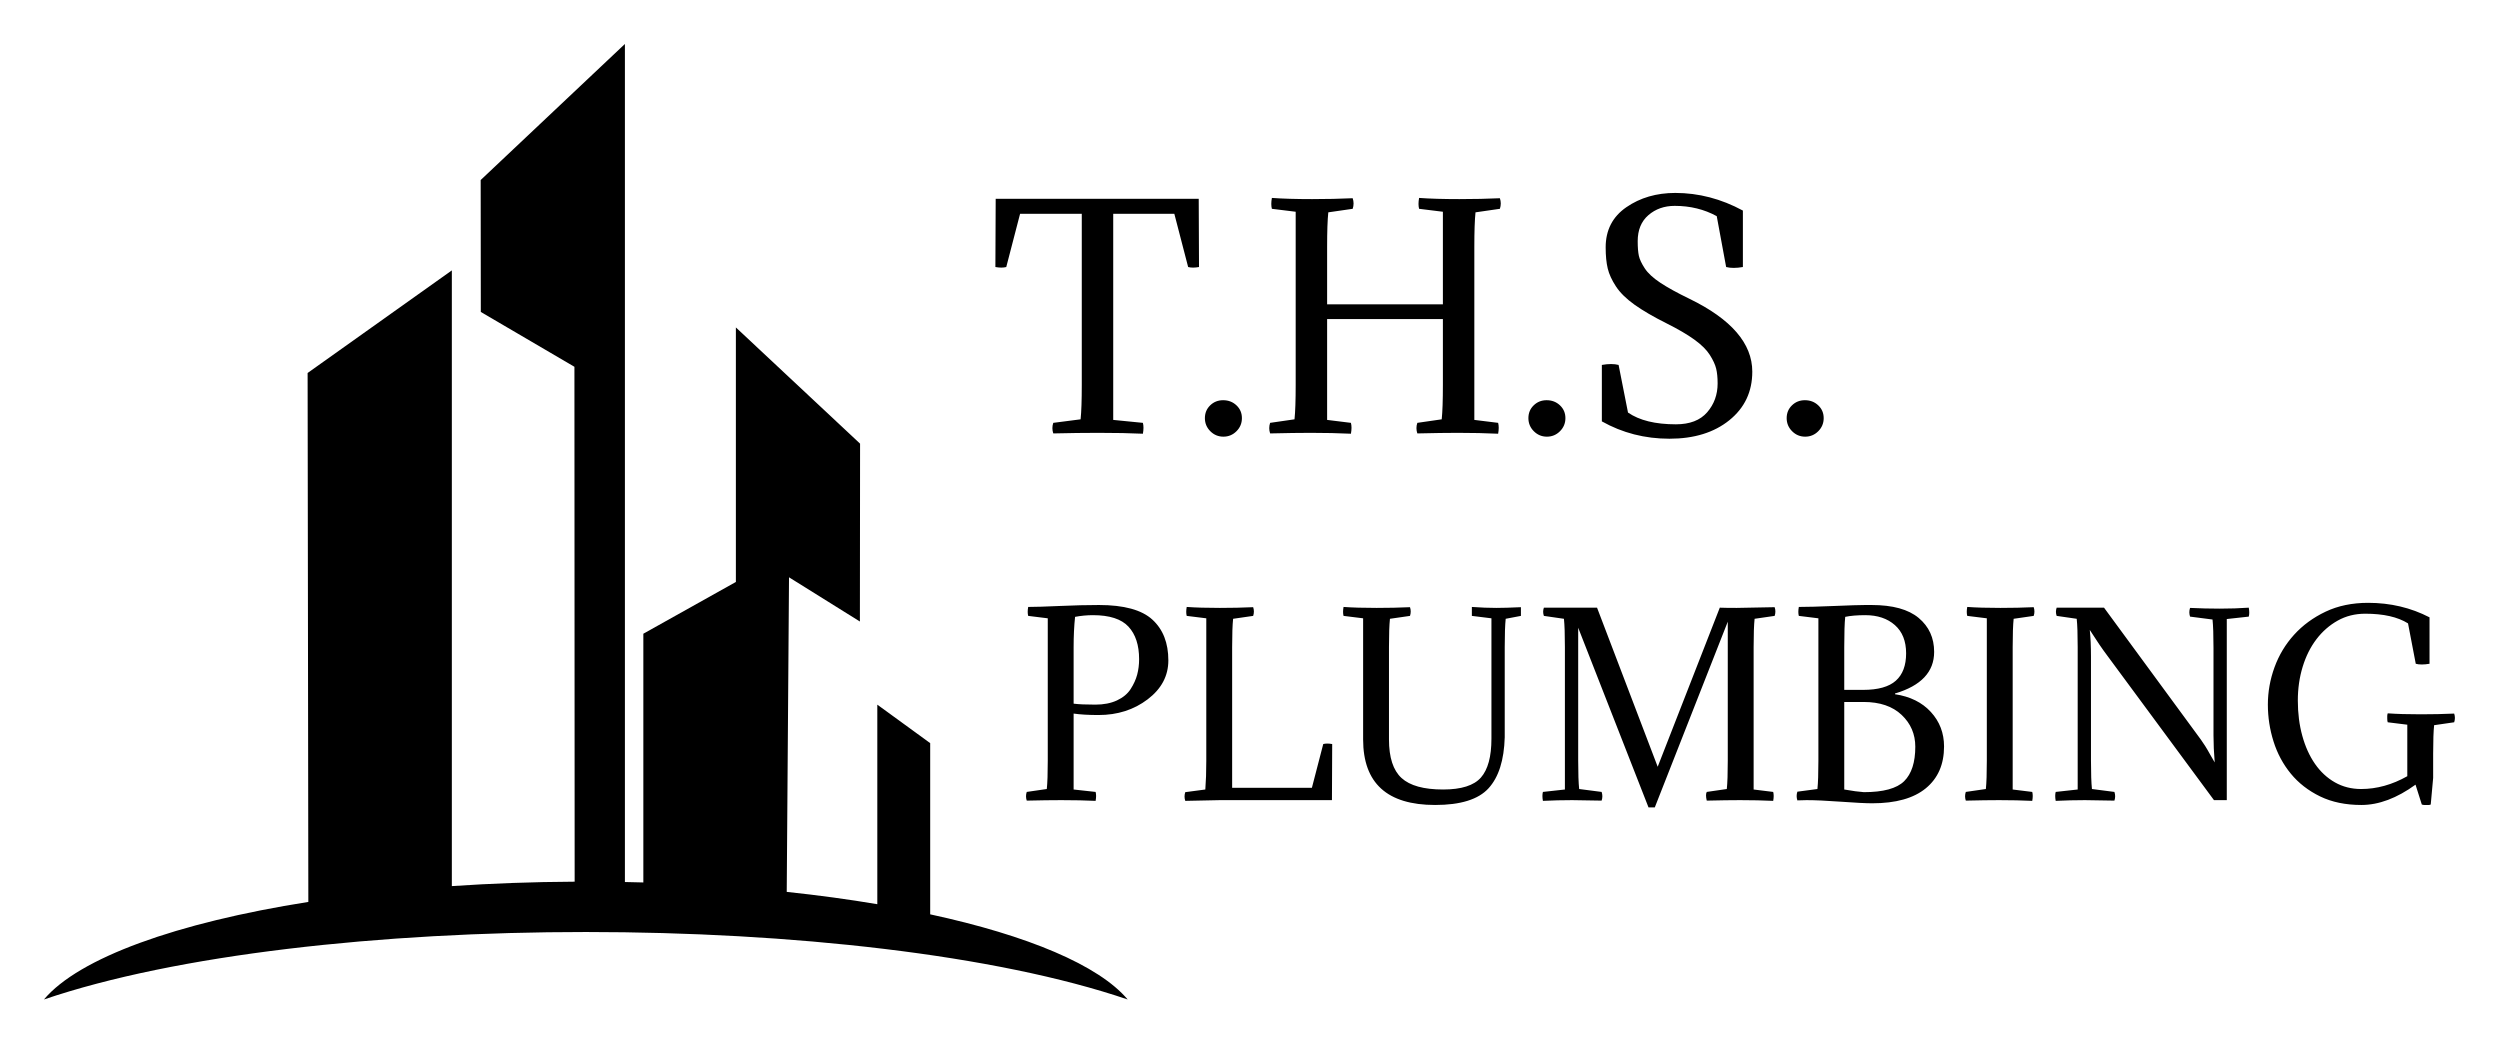
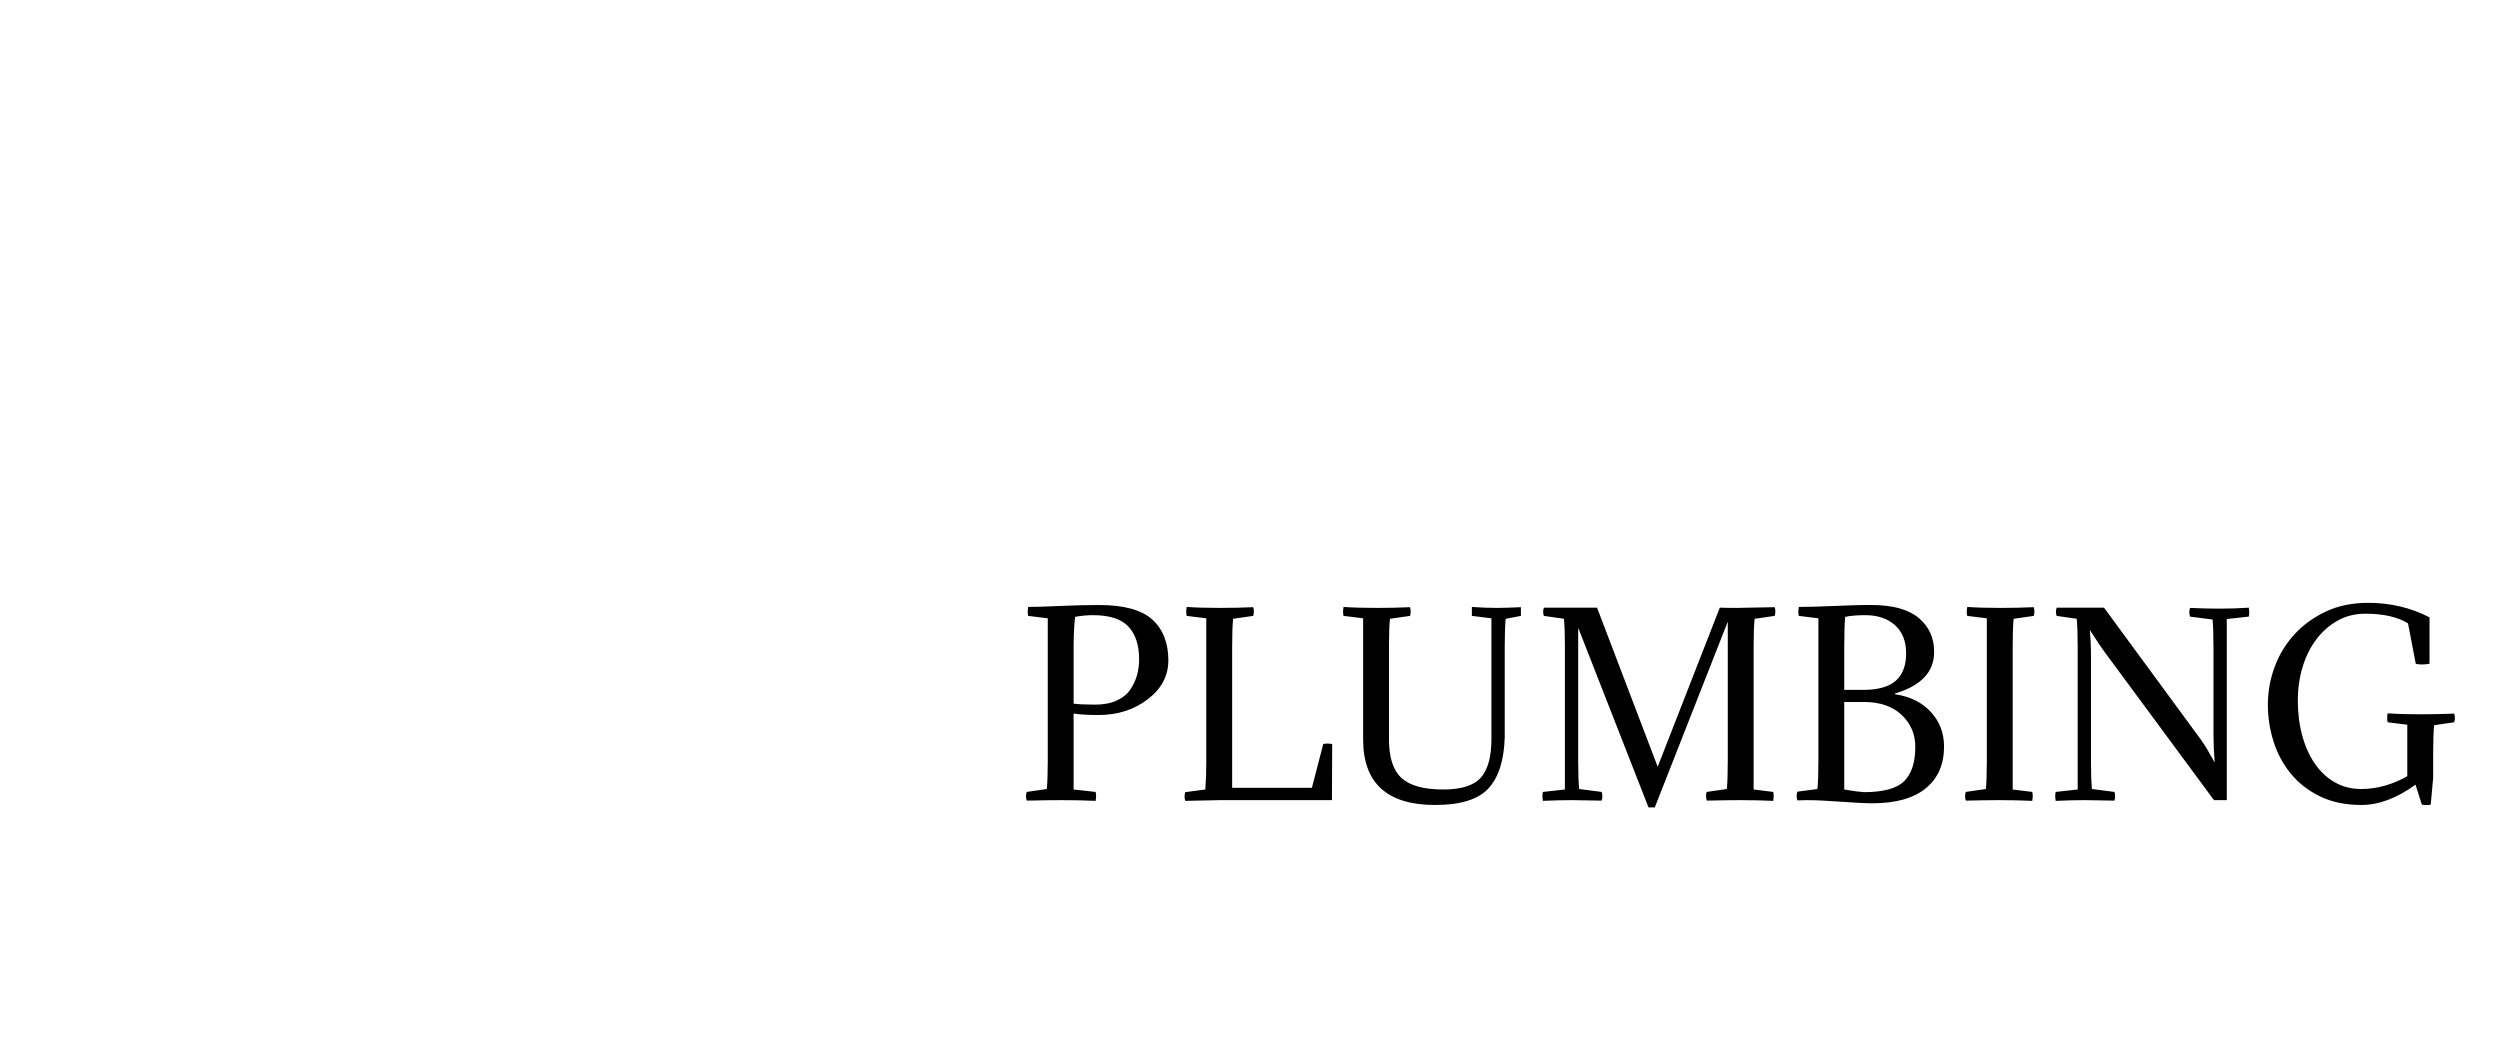
<svg xmlns="http://www.w3.org/2000/svg" width="669" height="280" viewBox="0 0 669 280" fill="none">
-   <path d="M120.912 72.355V237.12C131.467 236.405 142.467 235.999 153.777 235.937L153.716 98.153L128.666 83.48L128.63 48.172L167.225 11.765V236.029C168.876 236.062 170.521 236.1 172.159 236.146V169.583L196.921 155.732V87.622L230.156 118.724L230.108 166.319L211.141 154.485L210.529 238.669C219.012 239.569 227.121 240.674 234.769 241.965V188.567L248.919 198.863V244.676C275.017 250.317 294.048 258.297 301.766 267.461C231.086 243.401 82.513 243.376 11.758 267.461C21.147 256.312 47.276 246.915 82.512 241.354L82.317 99.811L120.912 72.355Z" fill="black" />
-   <path d="M266.367 71.455L266.446 53.202H320.778L320.856 71.455C319.703 71.665 318.733 71.665 317.947 71.455L314.251 57.215H297.897V112.367L305.838 113.154C306.048 113.941 306.048 114.911 305.838 116.065C302.536 115.908 298.552 115.829 293.887 115.829C290.27 115.829 286.26 115.881 281.857 115.986C281.542 115.042 281.542 114.098 281.857 113.154L289.169 112.21C289.379 110.217 289.484 107.148 289.484 103.005V57.215H272.972L269.276 71.455C268.49 71.665 267.52 71.665 266.367 71.455ZM327.304 107.096C328.719 107.096 329.912 107.555 330.881 108.473C331.851 109.391 332.336 110.531 332.336 111.895C332.336 113.259 331.851 114.426 330.881 115.396C329.912 116.367 328.745 116.852 327.382 116.852C326.019 116.852 324.853 116.367 323.883 115.396C322.914 114.426 322.429 113.259 322.429 111.895C322.429 110.531 322.901 109.391 323.844 108.473C324.788 107.555 325.941 107.096 327.304 107.096ZM355.138 81.447H386.118V56.664L379.749 55.877C379.539 55.091 379.539 54.12 379.749 52.966C382.632 53.176 386.222 53.281 390.521 53.281C394.4 53.281 398.017 53.202 401.371 53.045C401.686 53.989 401.686 54.933 401.371 55.877L394.845 56.822C394.636 58.815 394.531 61.883 394.531 66.027V112.367L400.9 113.154C401.109 113.941 401.109 114.911 400.9 116.065C397.597 115.908 394.007 115.829 390.128 115.829C387.297 115.829 383.68 115.881 379.277 115.986C378.962 115.042 378.962 114.098 379.277 113.154L385.803 112.21C386.013 110.217 386.118 107.148 386.118 103.005V85.381H355.138V112.367L361.507 113.154C361.717 113.941 361.717 114.911 361.507 116.065C358.205 115.908 354.614 115.829 350.735 115.829C347.904 115.829 344.287 115.881 339.884 115.986C339.57 115.042 339.57 114.098 339.884 113.154L346.41 112.21C346.62 110.217 346.725 107.148 346.725 103.005V56.664L340.356 55.877C340.146 55.091 340.146 54.12 340.356 52.966C343.239 53.176 346.83 53.281 351.128 53.281C354.955 53.281 358.571 53.202 361.979 53.045C362.293 53.989 362.293 54.933 361.979 55.877L355.453 56.822C355.243 58.815 355.138 61.883 355.138 66.027V81.447ZM413.873 107.096C415.289 107.096 416.481 107.555 417.451 108.473C418.421 109.391 418.905 110.531 418.905 111.895C418.905 113.259 418.421 114.426 417.451 115.396C416.481 116.367 415.315 116.852 413.952 116.852C412.589 116.852 411.423 116.367 410.453 115.396C409.483 114.426 408.998 113.259 408.998 111.895C408.998 110.531 409.47 109.391 410.414 108.473C411.357 107.555 412.51 107.096 413.873 107.096ZM433.137 97.655L435.653 110.4C438.693 112.498 442.966 113.547 448.47 113.547C452.191 113.547 454.983 112.472 456.843 110.322C458.704 108.171 459.635 105.601 459.635 102.611C459.635 101.038 459.504 99.713 459.242 98.638C458.979 97.563 458.416 96.343 457.551 94.98C456.686 93.616 455.31 92.252 453.423 90.888C451.536 89.525 449.072 88.082 446.032 86.561C442.468 84.778 439.585 83.1 437.383 81.526C435.181 79.952 433.53 78.326 432.429 76.648C431.329 74.97 430.595 73.37 430.228 71.849C429.861 70.328 429.677 68.439 429.677 66.184C429.677 61.568 431.525 57.989 435.221 55.445C438.916 52.901 443.28 51.629 448.312 51.629C454.55 51.629 460.578 53.202 466.397 56.349V71.455C464.615 71.77 463.121 71.77 461.915 71.455L459.399 57.844C456.044 56.009 452.296 55.091 448.155 55.091C445.377 55.091 443.031 55.917 441.118 57.569C439.205 59.221 438.248 61.542 438.248 64.532C438.248 66.21 438.353 67.522 438.562 68.466C438.772 69.41 439.296 70.524 440.135 71.809C440.974 73.094 442.363 74.379 444.302 75.665C446.242 76.95 448.837 78.379 452.086 79.952C463.304 85.407 468.913 91.911 468.913 99.464C468.913 104.814 466.869 109.141 462.78 112.446C458.691 115.75 453.344 117.402 446.74 117.402C440.187 117.402 434.159 115.855 428.655 112.761V97.655C430.438 97.34 431.931 97.34 433.137 97.655ZM482.987 107.096C484.403 107.096 485.595 107.555 486.565 108.473C487.535 109.391 488.019 110.531 488.019 111.895C488.019 113.259 487.535 114.426 486.565 115.396C485.595 116.367 484.429 116.852 483.066 116.852C481.703 116.852 480.537 116.367 479.567 115.396C478.597 114.426 478.112 113.259 478.112 111.895C478.112 110.531 478.584 109.391 479.528 108.473C480.471 107.555 481.624 107.096 482.987 107.096Z" fill="black" />
  <path d="M275.144 162.418C276.911 162.418 279.724 162.331 283.583 162.159C287.441 161.986 290.944 161.9 294.091 161.9C300.773 161.9 305.537 163.205 308.382 165.815C311.228 168.424 312.65 172.059 312.65 176.718C312.65 180.859 310.807 184.331 307.121 187.135C303.435 189.939 299.049 191.341 293.962 191.341C291.332 191.341 289.112 191.212 287.301 190.953V211.271L293.186 211.918C293.358 212.565 293.358 213.363 293.186 214.312C290.47 214.182 287.409 214.118 284.003 214.118C281.46 214.118 278.377 214.161 274.756 214.247C274.497 213.471 274.497 212.694 274.756 211.918L280.123 211.141C280.296 209.502 280.382 206.978 280.382 203.571V165.459L275.144 164.812C274.971 164.165 274.971 163.367 275.144 162.418ZM287.301 173.159V188.3C288.638 188.473 290.578 188.559 293.121 188.559C295.363 188.559 297.292 188.181 298.909 187.426C300.525 186.672 301.743 185.658 302.562 184.385C303.381 183.113 303.963 181.829 304.308 180.535C304.653 179.241 304.826 177.861 304.826 176.394C304.826 172.641 303.877 169.74 301.98 167.691C300.083 165.642 296.915 164.618 292.474 164.618C290.879 164.618 289.284 164.769 287.689 165.071C287.43 167.529 287.301 170.225 287.301 173.159ZM356.429 214.118H326.424L317.177 214.312C316.918 213.535 316.918 212.759 317.177 211.982L322.544 211.271C322.717 209.071 322.803 206.525 322.803 203.635V165.459L317.565 164.812C317.392 164.165 317.392 163.367 317.565 162.418C319.936 162.59 322.889 162.676 326.424 162.676C329.571 162.676 332.546 162.612 335.348 162.482C335.607 163.259 335.607 164.035 335.348 164.812L329.981 165.588C329.808 167.227 329.722 169.751 329.722 173.159V210.818H351.062L354.101 199.106C354.748 198.933 355.545 198.933 356.494 199.106L356.429 214.118ZM399.109 197.682V165.459L393.871 164.812V162.418C396.242 162.59 398.419 162.676 400.402 162.676C402.04 162.676 404.239 162.612 406.998 162.482V164.812L402.924 165.588C402.752 167.227 402.665 169.751 402.665 173.159V197.294C402.493 203.42 401.049 207.971 398.333 210.947C395.617 213.924 390.853 215.412 384.042 215.412C371.195 215.412 364.771 209.567 364.771 197.876V165.459L359.533 164.812C359.361 164.165 359.361 163.367 359.533 162.418C361.904 162.59 364.857 162.676 368.392 162.676C371.539 162.676 374.514 162.612 377.316 162.482C377.575 163.259 377.575 164.035 377.316 164.812L371.949 165.588C371.777 167.227 371.69 169.751 371.69 173.159V197.876C371.69 202.708 372.811 206.148 375.053 208.197C377.295 210.246 381.002 211.271 386.176 211.271C391.047 211.271 394.42 210.203 396.296 208.068C398.171 205.932 399.109 202.471 399.109 197.682ZM462.352 203.571V166.365L442.823 216.059H441.142L422.324 167.982V203.571C422.324 206.978 422.41 209.502 422.583 211.141L428.596 211.918C428.855 212.694 428.855 213.471 428.596 214.247C424.889 214.161 422.259 214.118 420.707 214.118C418.121 214.118 415.512 214.182 412.883 214.312C412.71 213.363 412.71 212.565 412.883 211.918L418.767 211.271V173.159C418.767 169.751 418.681 167.227 418.509 165.588L413.141 164.812C412.883 164.078 412.883 163.345 413.141 162.612H427.368L443.599 205.188L460.218 162.612C461.21 162.655 462.719 162.676 464.745 162.676C465.176 162.676 468.56 162.612 474.897 162.482C475.156 163.259 475.156 164.035 474.897 164.812L469.53 165.588C469.358 167.227 469.271 169.751 469.271 173.159V211.271L474.509 211.918C474.682 212.565 474.682 213.363 474.509 214.312C471.793 214.182 468.84 214.118 465.65 214.118C463.322 214.118 460.348 214.161 456.726 214.247C456.468 213.169 456.468 212.392 456.726 211.918L462.093 211.141C462.266 209.502 462.352 206.978 462.352 203.571ZM481.364 162.418C483.563 162.418 486.731 162.331 490.87 162.159C495.009 161.986 497.746 161.9 499.083 161.9H500.828C506.476 161.9 510.679 163.054 513.438 165.362C516.197 167.67 517.577 170.7 517.577 174.453C517.577 179.802 514.085 183.512 507.101 185.582V185.776C511.153 186.38 514.354 187.966 516.704 190.532C519.054 193.099 520.228 196.173 520.228 199.753C520.228 204.541 518.601 208.273 515.346 210.947C512.091 213.622 507.317 214.959 501.022 214.959C499.298 214.959 496.507 214.819 492.648 214.538C488.79 214.258 485.718 214.118 483.433 214.118C483.175 214.118 482.765 214.128 482.205 214.15C481.644 214.172 481.235 214.182 480.976 214.182C480.717 213.406 480.717 212.629 480.976 211.853L486.343 211.141C486.516 209.502 486.602 206.978 486.602 203.571V165.459L481.364 164.812C481.192 164.165 481.192 163.367 481.364 162.418ZM498.694 187.847H493.521V211.271C495.72 211.659 497.466 211.896 498.759 211.982C503.976 211.982 507.575 211.001 509.558 209.038C511.541 207.075 512.533 204.002 512.533 199.818C512.533 196.453 511.315 193.617 508.879 191.309C506.444 189.001 503.049 187.847 498.694 187.847ZM499.147 164.618C496.992 164.618 495.203 164.769 493.78 165.071C493.607 166.71 493.521 169.406 493.521 173.159V184.612H498.565C502.574 184.612 505.495 183.792 507.327 182.153C509.16 180.514 510.076 178.076 510.076 174.841C510.076 171.563 509.073 169.039 507.069 167.271C505.064 165.502 502.424 164.618 499.147 164.618ZM538.593 173.159V211.271L543.831 211.918C544.004 212.565 544.004 213.363 543.831 214.312C541.115 214.182 538.162 214.118 534.972 214.118C532.644 214.118 529.67 214.161 526.048 214.247C525.79 213.471 525.79 212.694 526.048 211.918L531.416 211.141C531.588 209.502 531.674 206.978 531.674 203.571V165.459L526.436 164.812C526.264 164.165 526.264 163.367 526.436 162.418C528.807 162.59 531.76 162.676 535.296 162.676C538.443 162.676 541.417 162.612 544.219 162.482C544.478 163.259 544.478 164.035 544.219 164.812L538.852 165.588C538.68 167.227 538.593 169.751 538.593 173.159ZM592.331 196.776V173.353C592.331 169.945 592.245 167.422 592.072 165.782L586.058 165.006C585.8 164.229 585.8 163.453 586.058 162.676C588.774 162.806 591.404 162.871 593.948 162.871C596.75 162.871 599.358 162.784 601.772 162.612C601.945 163.561 601.945 164.359 601.772 165.006L595.888 165.653V214.118H592.46L563.943 175.488C562.606 173.72 561.033 171.412 559.222 168.565C559.438 170.549 559.545 172.943 559.545 175.747V203.571C559.545 206.978 559.632 209.502 559.804 211.141L565.818 211.918C566.077 212.694 566.077 213.471 565.818 214.247C562.11 214.161 559.481 214.118 557.929 214.118C555.385 214.118 552.777 214.182 550.104 214.312C549.932 213.363 549.932 212.565 550.104 211.918L555.989 211.271V173.159C555.989 169.751 555.902 167.227 555.73 165.588L550.363 164.812C550.104 164.078 550.104 163.345 550.363 162.612H563.037L588.968 197.941C589.313 198.416 589.69 198.976 590.1 199.624C590.51 200.271 590.962 201.047 591.458 201.953C591.954 202.859 592.353 203.549 592.654 204.024C592.439 201.435 592.331 199.02 592.331 196.776ZM648.073 215.282L646.392 209.976C641.391 213.6 636.563 215.412 631.907 215.412C627.682 215.412 623.996 214.646 620.849 213.115C617.702 211.583 615.093 209.556 613.024 207.032C610.955 204.509 609.414 201.64 608.401 198.426C607.387 195.213 606.881 191.924 606.881 188.559C606.881 185.151 607.474 181.819 608.659 178.562C609.845 175.305 611.591 172.404 613.897 169.859C616.204 167.314 619.017 165.254 622.336 163.679C625.656 162.105 629.449 161.318 633.717 161.318C639.667 161.318 645.142 162.612 650.142 165.2V177.624C649.366 177.753 648.677 177.818 648.073 177.818C647.427 177.818 646.888 177.753 646.457 177.624L644.387 166.818C641.628 165.092 637.813 164.229 632.941 164.229C630.225 164.229 627.768 164.844 625.569 166.074C623.371 167.303 621.474 168.964 619.879 171.056C618.284 173.148 617.055 175.607 616.193 178.432C615.331 181.258 614.899 184.267 614.899 187.459C614.899 190.867 615.298 194.016 616.096 196.906C616.893 199.796 618.025 202.298 619.491 204.412C620.956 206.525 622.735 208.175 624.826 209.362C626.917 210.548 629.255 211.141 631.842 211.141C636.024 211.141 640.141 209.998 644.193 207.712V193.929L638.955 193.282C638.869 193.067 638.826 192.722 638.826 192.247C638.826 192.031 638.826 191.816 638.826 191.6C638.826 191.384 638.869 191.147 638.955 190.888C640.162 190.974 641.488 191.039 642.932 191.082C644.376 191.125 646.004 191.147 647.815 191.147C650.962 191.147 653.936 191.082 656.738 190.953C656.868 191.341 656.932 191.729 656.932 192.118C656.932 192.506 656.868 192.894 656.738 193.282L651.371 194.059C651.285 194.878 651.22 195.914 651.177 197.165C651.134 198.416 651.112 199.904 651.112 201.629V208.165L650.466 215.282C650.293 215.369 650.121 215.412 649.948 215.412C649.776 215.412 649.582 215.412 649.366 215.412C649.151 215.412 648.935 215.412 648.72 215.412C648.504 215.412 648.289 215.369 648.073 215.282Z" fill="black" />
</svg>